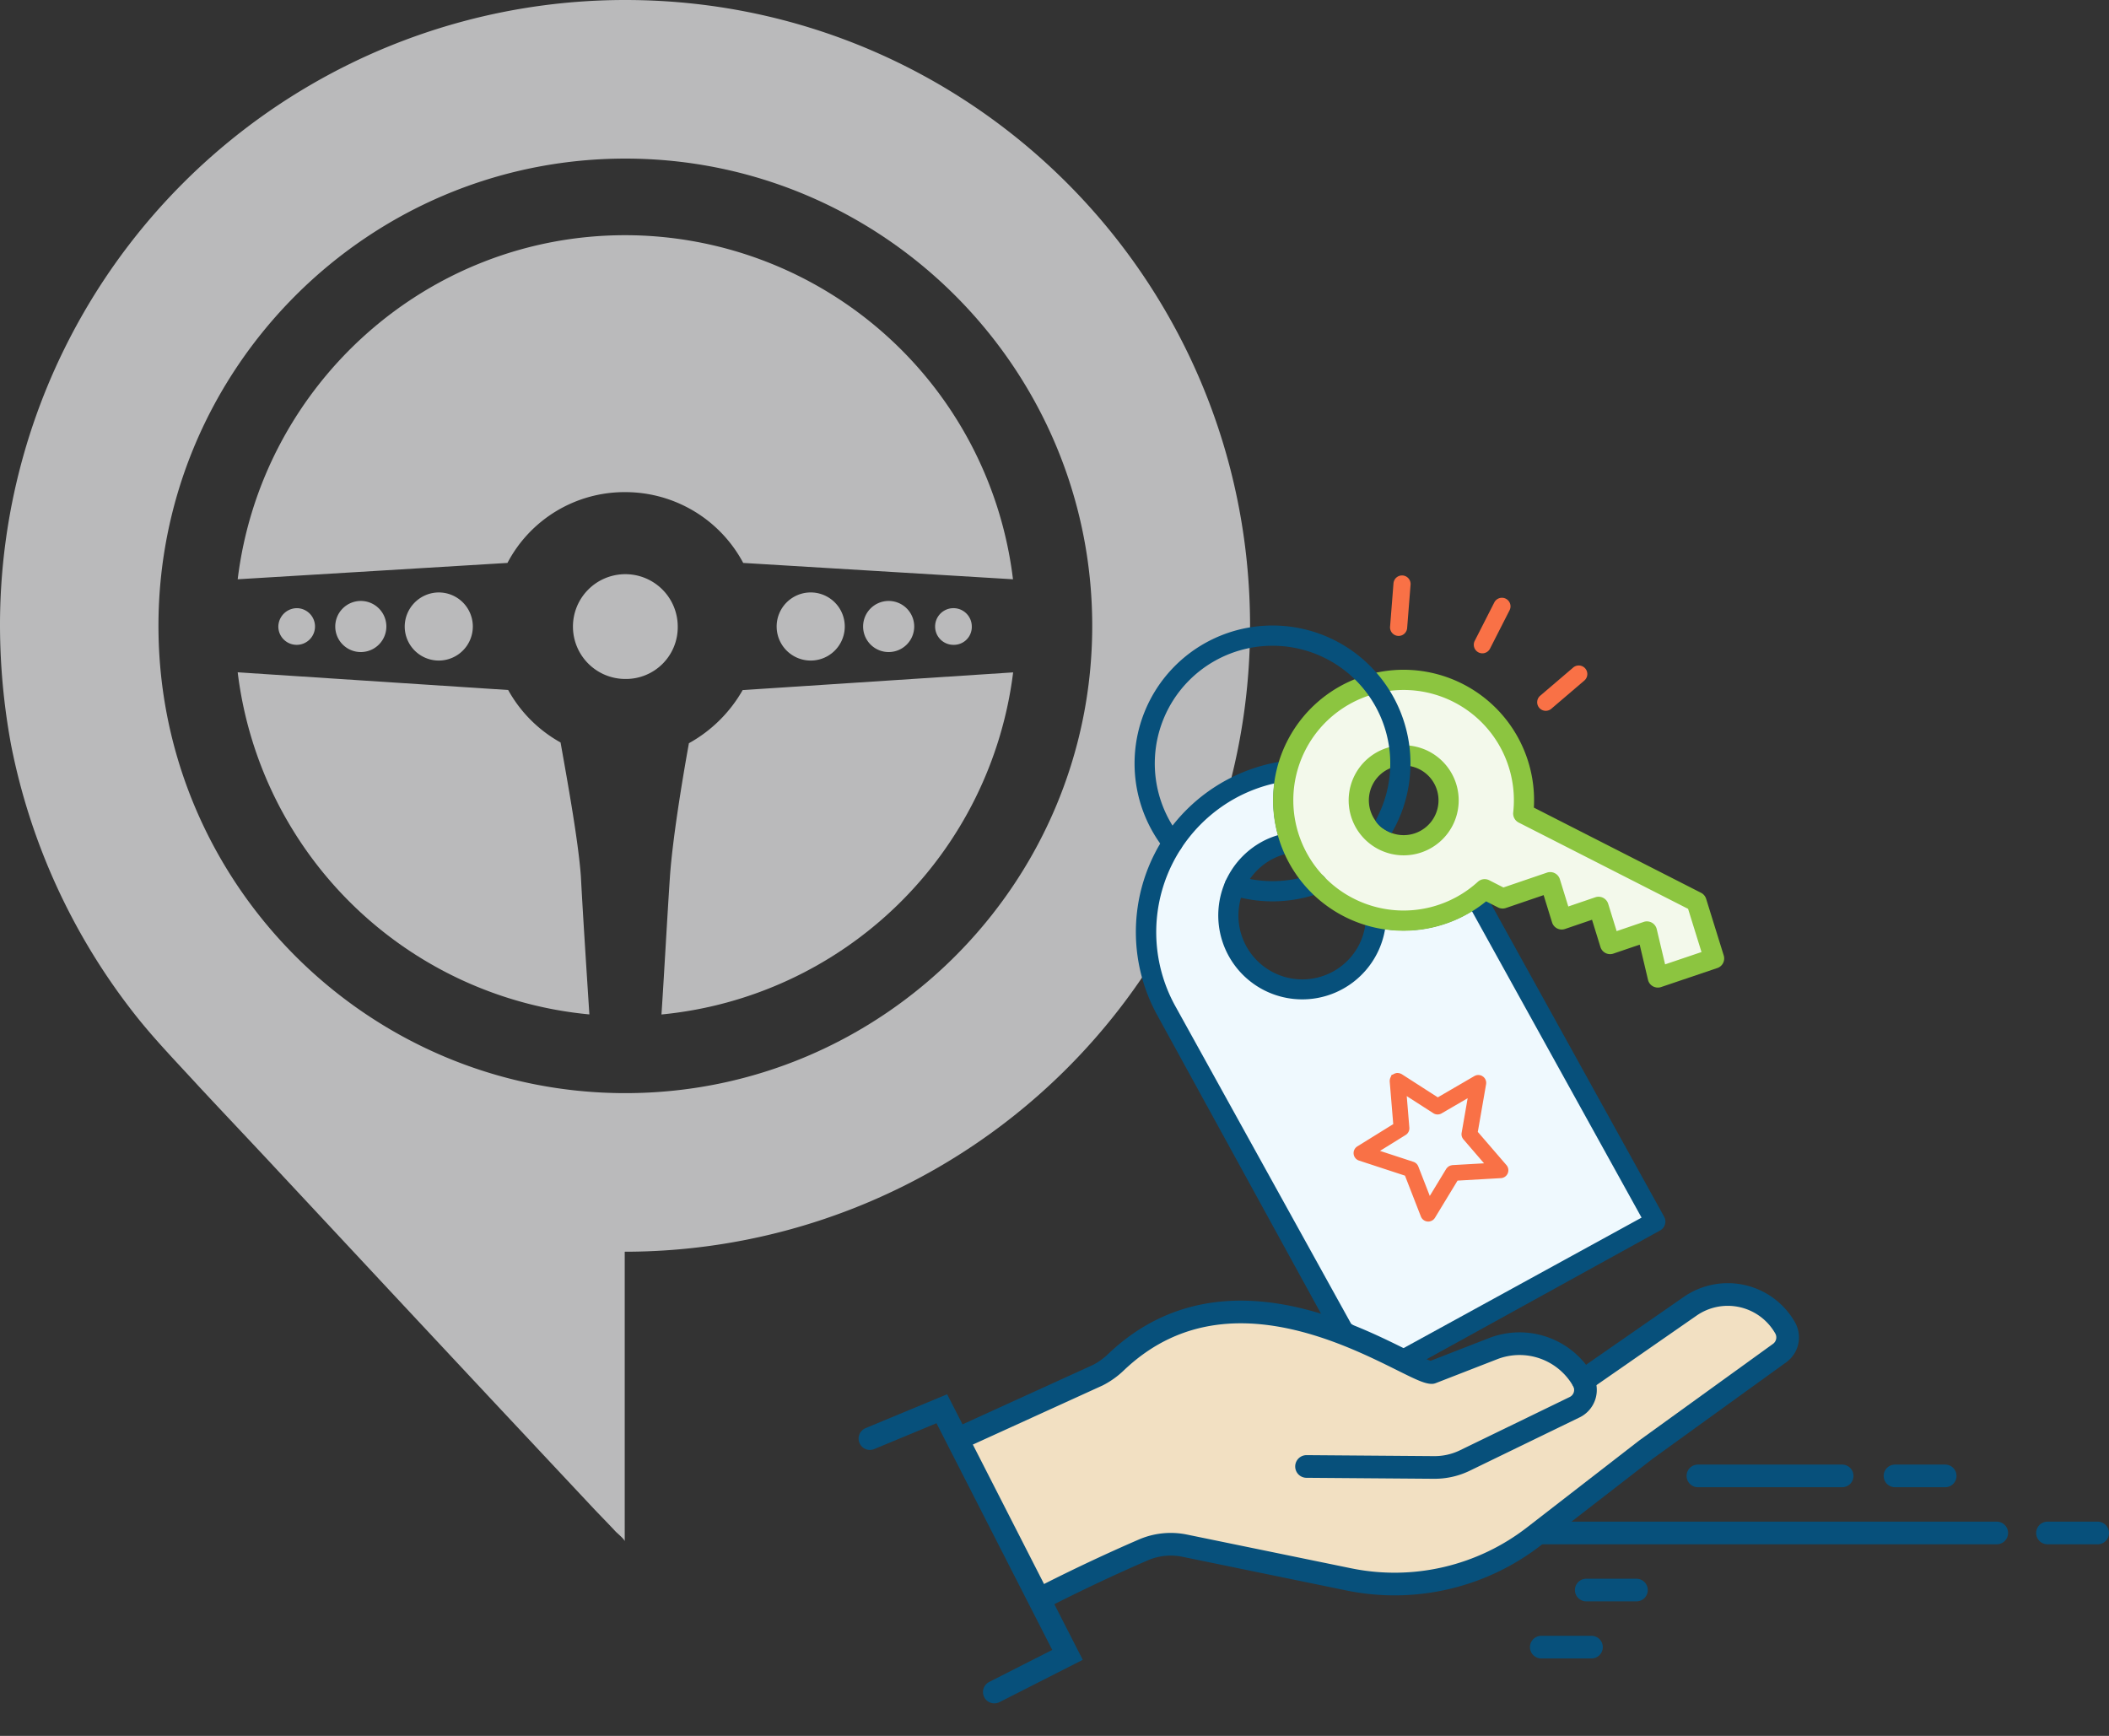
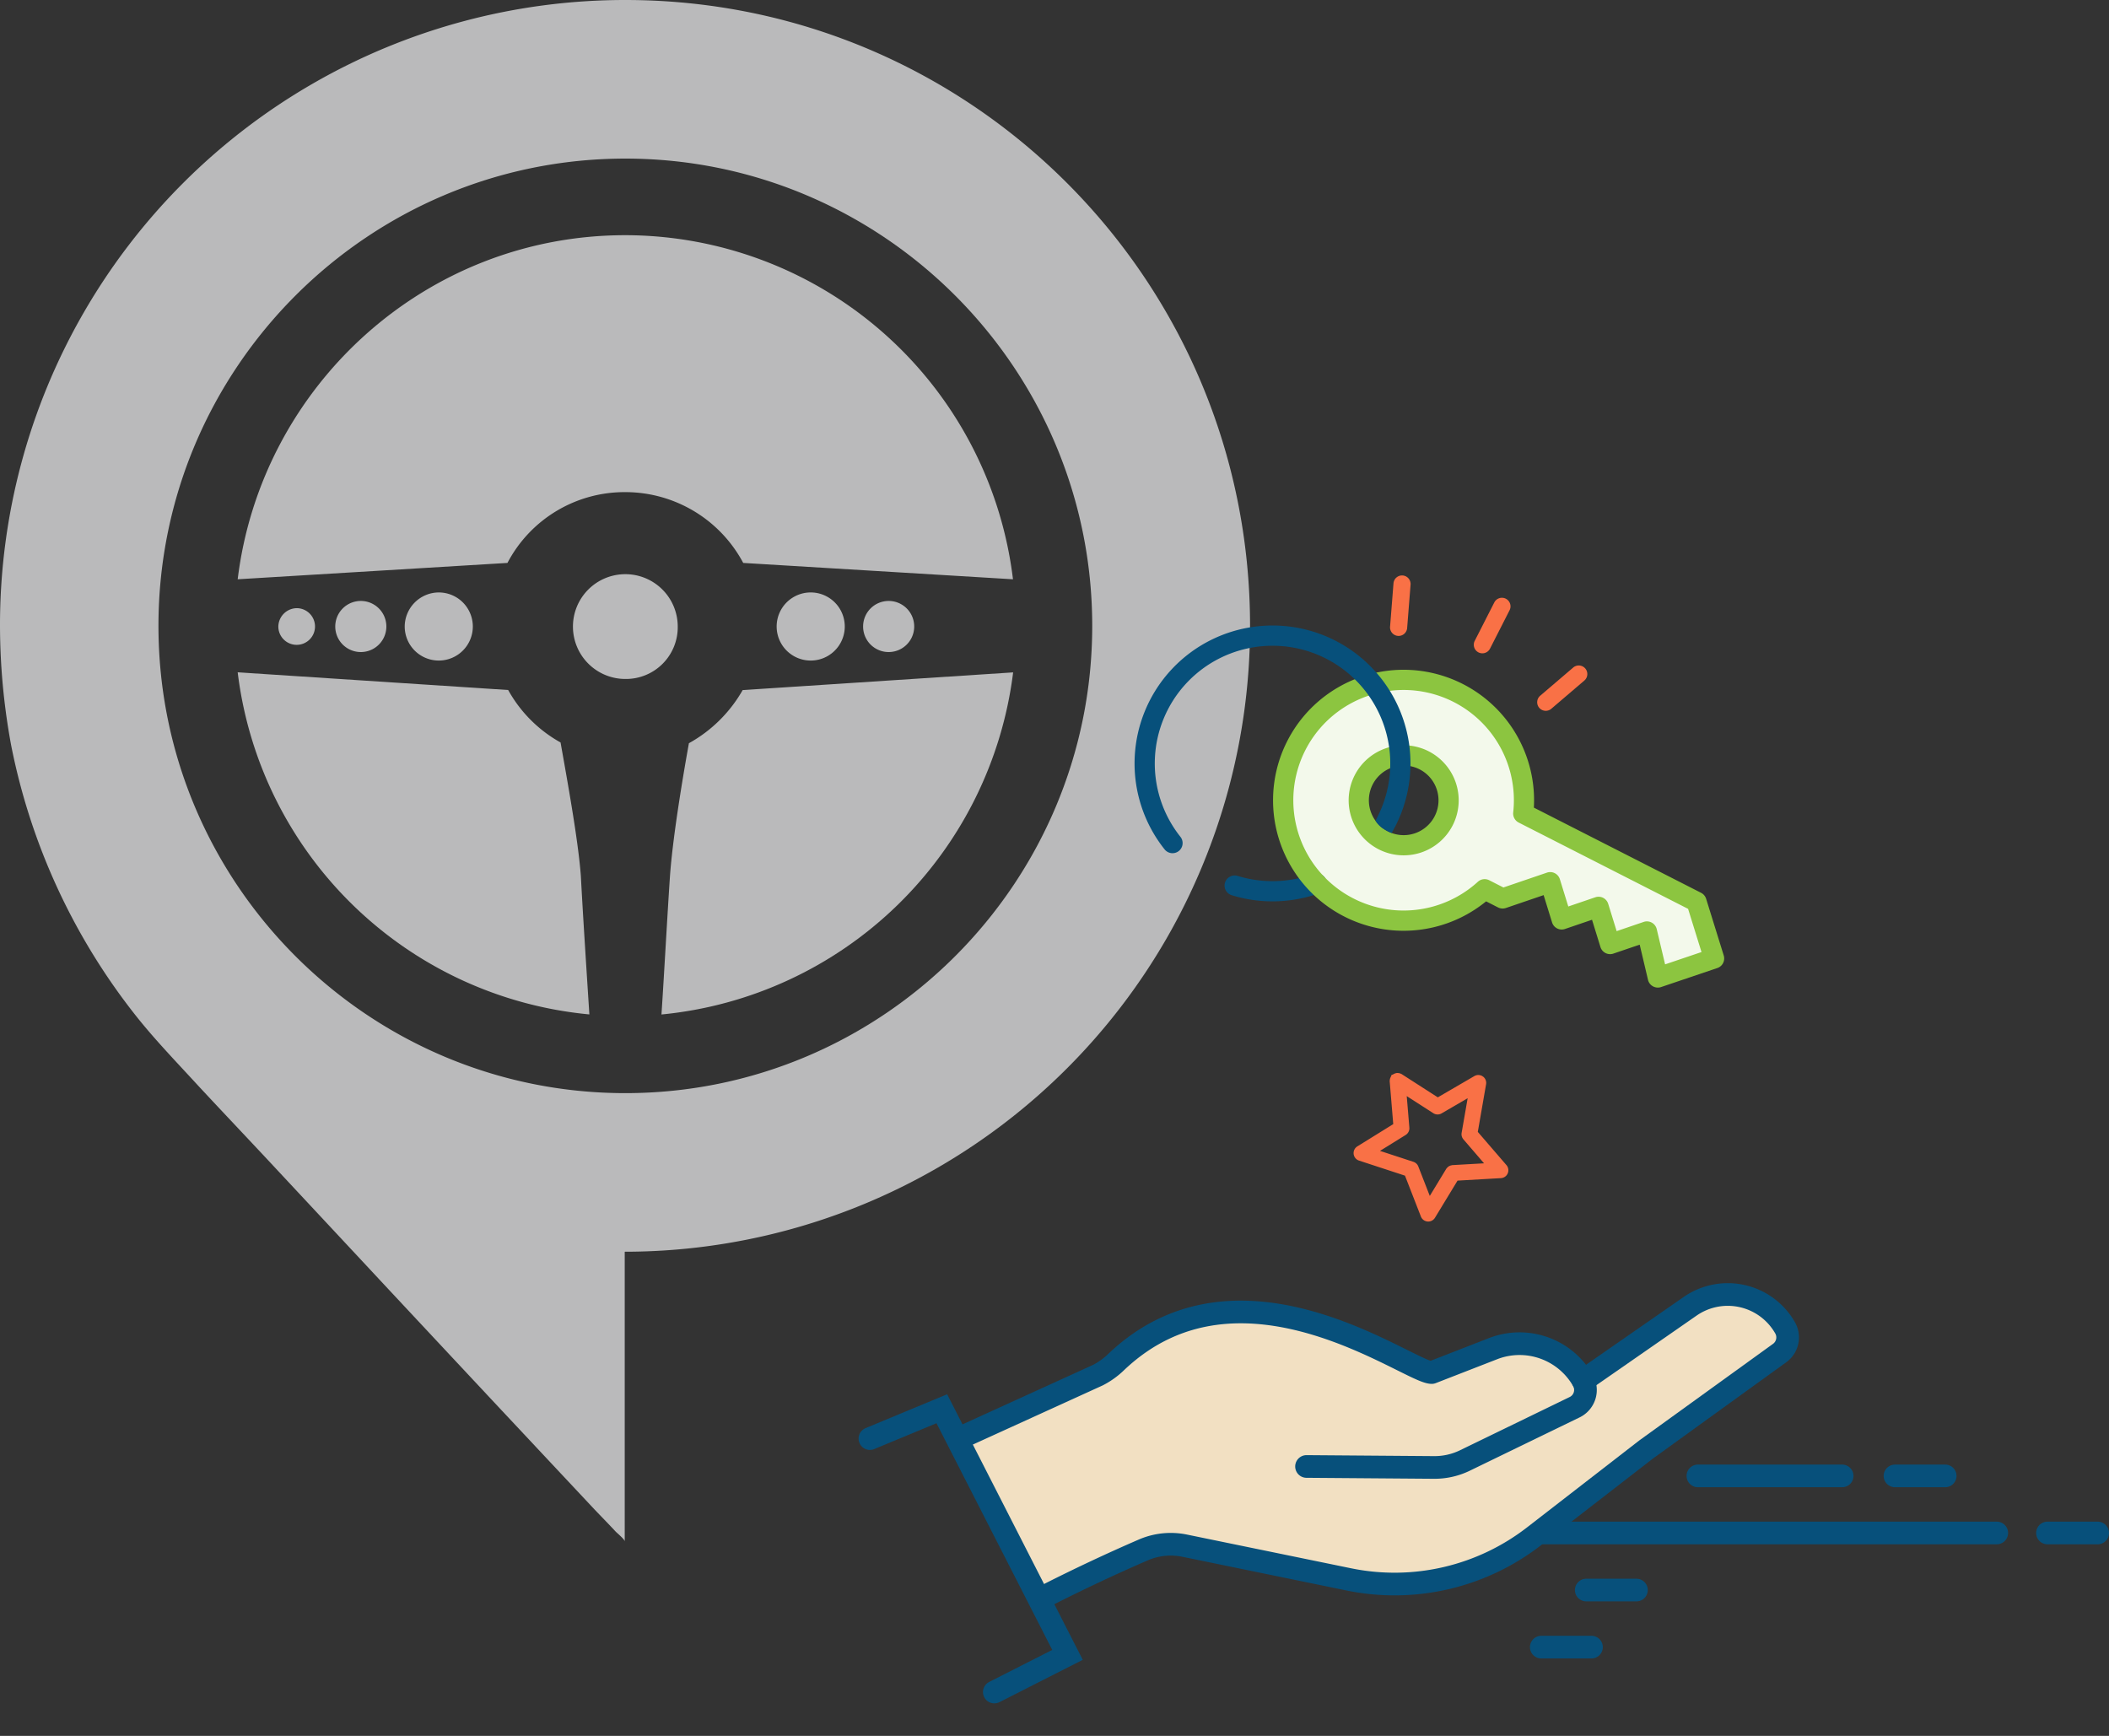
<svg xmlns="http://www.w3.org/2000/svg" width="511.723" height="421.221" viewBox="0 0 511.723 421.221">
  <rect x="0" y="0" width="511.723" height="421.221" fill="#333333" stroke="none" />
  <g id="illustration-02" transform="translate(-298.012 -905.348)">
    <g id="carpro-icon" transform="translate(298.012 905.348)" opacity="0.7">
      <path id="Path_7" data-name="Path 7" d="M109.69,91.943a8.263,8.263,0,1,0,16.527,0,8.263,8.263,0,1,0-16.527,0Z" transform="translate(78.755 60.081)" fill="#f3f4f5" />
      <path id="Path_8" data-name="Path 8" d="M121.9,91.082a6.2,6.2,0,0,0,6.2,6.2,6.2,6.2,0,1,0,0-12.4A6.2,6.2,0,0,0,121.9,91.082Z" transform="translate(87.522 60.942)" fill="#f3f4f5" />
      <path id="Path_9" data-name="Path 9" d="M57.16,91.943a8.263,8.263,0,1,0,8.263-8.263A8.311,8.311,0,0,0,57.16,91.943Z" transform="translate(41.04 60.081)" fill="#f3f4f5" />
-       <path id="Path_10" data-name="Path 10" d="M132.07,90.349a4.439,4.439,0,0,0,4.45,4.45,4.345,4.345,0,0,0,4.45-4.45,4.45,4.45,0,0,0-8.9,0Z" transform="translate(94.824 61.675)" fill="#f3f4f5" />
      <path id="Path_11" data-name="Path 11" d="M127.63,95.566a32.416,32.416,0,0,1,28.6,17.18l65.455,3.968A94.867,94.867,0,0,0,127.63,33.22c-48.464,0-88.339,36.576-94.06,83.494l65.455-3.968A32.082,32.082,0,0,1,127.63,95.566Z" transform="translate(24.103 23.851)" fill="#f3f4f5" />
      <path id="Path_12" data-name="Path 12" d="M47.35,91.082a6.2,6.2,0,0,0,6.2,6.2,6.2,6.2,0,1,0,0-12.4A6.2,6.2,0,0,0,47.35,91.082Z" transform="translate(33.996 60.942)" fill="#f3f4f5" />
      <path id="Path_13" data-name="Path 13" d="M151.732,0A151.68,151.68,0,0,0,0,151.87a160.5,160.5,0,0,0,2.7,28.948,153.7,153.7,0,0,0,30.03,65.352c4.759,6.047,10.17,11.614,15.41,17.334,6.357,6.838,12.868,13.675,19.224,20.513q13.349,14.3,26.7,28.622c9.208,9.861,18.279,19.568,27.488,29.412q10.72,11.442,21.458,22.9c2.062,2.233,4.295,4.45,6.357,6.683.309.326,2.216,1.907,2.216,2.388V303.739A151.779,151.779,0,0,0,303.31,151.87C303.31,67.895,235.484,0,151.732,0Zm0,265.256c-62.449,0-113.284-50.887-113.284-113.387S89.3,38.483,151.732,38.483,265.016,89.369,265.016,151.87,214.164,265.256,151.732,265.256Z" transform="translate(0)" fill="#f3f4f5" />
      <path id="Path_14" data-name="Path 14" d="M100.086,112.15c-1.752,9.707-3.969,23.382-4.6,32.281-.636,9.38-1.426,24.017-2.062,33.552A95.207,95.207,0,0,0,178.752,94.97l-65.627,4.295A33.875,33.875,0,0,1,100.1,112.15Z" transform="translate(67.074 68.187)" fill="#f3f4f5" />
      <path id="Path_15" data-name="Path 15" d="M39.31,90.349A4.45,4.45,0,1,0,43.76,85.9,4.541,4.541,0,0,0,39.31,90.349Z" transform="translate(28.224 61.675)" fill="#f3f4f5" />
      <path id="Path_16" data-name="Path 16" d="M106.346,93.81a12.713,12.713,0,1,0-12.713,12.73,12.559,12.559,0,0,0,12.713-12.73Z" transform="translate(58.099 58.214)" fill="#f3f4f5" />
      <path id="Path_17" data-name="Path 17" d="M111.91,111.985A32.7,32.7,0,0,1,99.2,99.255L33.57,94.96A94.889,94.889,0,0,0,118.9,177.973c-.636-9.861-1.6-24.653-2.062-33.552C116.2,135.831,113.662,121.846,111.91,111.985Z" transform="translate(24.103 68.18)" fill="#f3f4f5" />
    </g>
    <g id="Group_442" data-name="Group 442" transform="translate(65.485 21.833)">
-       <path id="Subtraction_4" data-name="Subtraction 4" d="M67.806,147.5h0l-18-6L2.085,54A70.709,70.709,0,0,1,3.321,37.188,42.8,42.8,0,0,1,8.178,23.836,23.532,23.532,0,0,1,18.806,14c18.788-8.406,21.475-9.986,21.5-10l6.5,20,15,9.5,20,2.5,44,79-58,32.5ZM40.806,25a18,18,0,1,0,18,18A18.02,18.02,0,0,0,40.806,25Z" transform="translate(507.694 1064.5)" fill="#eff9fe" />
      <path id="Path_19618" data-name="Path 19618" d="M463.5,1230l35.5-18s10-13.5,27.5-14,48,14,48,14,22-6.5,25.5-6.5,14,6.5,14,6.5,28-18.5,32-18.5,16.5,6.5,16.5,6.5v5.5L595,1259s-22,9.5-45,4.5-37.5-8.5-37.5-8.5l-27,13s-6.5-9.5-13.5-19.5S463.5,1230,463.5,1230Z" transform="translate(2 4)" fill="#f2e0c2" />
      <path id="Subtraction_1" data-name="Subtraction 1" d="M94,77.4h0L91.2,66l-8.6,4L78,59.2l-8.2,4-1.6-8.4L56,58.2l-4.2-1.4a58.175,58.175,0,0,1-6.739,3.616c-3.61,1.65-8.932,3.616-13.785,3.617-.365,0-.727-.011-1.076-.033a29.118,29.118,0,0,1-8.4-2.035,38.926,38.926,0,0,1-9.15-5.091,29.218,29.218,0,0,1-7.425-7.978A21.283,21.283,0,0,1,2,38.2C1.894,33.8,4.373,26.141,4.4,26.064L15,12.2c1.22-.6,2.411-1.2,3.563-1.781C25.406,6.973,31.311,4,36.915,4a14.563,14.563,0,0,1,5.636,1.105A19.454,19.454,0,0,1,48.2,8.8,51.933,51.933,0,0,1,58.8,22.122,35.4,35.4,0,0,1,61.6,28.4V39L104,59.2l4,14L94,77.4ZM32.176,24.868a9.5,9.5,0,1,0,9.033,6.567A9.5,9.5,0,0,0,32.176,24.868Z" transform="translate(540.796 1043.403)" fill="#f3f9eb" />
      <g id="Group_434" data-name="Group 434" transform="translate(340.5 -222)">
        <g id="Group_431" data-name="Group 431" transform="matrix(0.951, -0.309, 0.309, 0.951, 146.502, 1273.236)">
          <g id="Group_418" data-name="Group 418" transform="translate(-0.001 -0.003)">
            <path id="Path_19598" data-name="Path 19598" d="M30.411,25.452a2.439,2.439,0,0,1-1.641.721A33.606,33.606,0,0,1,8.207,20.066a2.449,2.449,0,1,1,2.832-4,28.685,28.685,0,0,0,17.546,5.205,2.446,2.446,0,0,1,1.825,4.177" transform="translate(18.701 40.735)" fill="#07507b" />
-             <path id="Path_19599" data-name="Path 19599" d="M101.928,145.667a2.469,2.469,0,0,1-1.266.671L36.543,158.66l-8.751-4.618a2.454,2.454,0,0,1-2.875-1.937l-8.361-9.8L.769,59.13A41.9,41.9,0,0,1,49.447,9.878a2.45,2.45,0,0,1,1.8,1.425c.328.743-2.866,2.488-3.3,3.177-2.908,4.614-2.485,8.371-2.239,13.869.032.736,1.011,2.15.484,2.64a2.447,2.447,0,0,1-2.02.588,15.277,15.277,0,0,0-5.426.025,15.5,15.5,0,1,0,5.894,30.443A15.343,15.343,0,0,0,56.265,51.918a2.478,2.478,0,0,1,1.49-1.5c.7-.249,1.718,2.363,2.353,2.746,6.739,4.1,13.93,4.529,21.433,1.993.671-.224,2.133-2.218,2.743-1.86a2.447,2.447,0,0,1,1.176,1.652L102.6,143.463a2.463,2.463,0,0,1-.675,2.2m-75.3,5.7,4.767,3.126,65.933-12.5L81.156,58.516a31.492,31.492,0,0,1-21.392-2.341A20.375,20.375,0,1,1,37.817,26.789a19.178,19.178,0,0,1,4.3-.332A31.468,31.468,0,0,1,45.14,14.239a36.566,36.566,0,0,0-10.216.516A37.108,37.108,0,0,0,5.581,58.2l16.751,86.486Z" transform="translate(0 23.961)" fill="#07507b" />
            <path id="Path_19600" data-name="Path 19600" d="M104.821,98.746a2.451,2.451,0,0,1-1.706.718l-14.408.173a2.455,2.455,0,0,1-1.822-.783,2.429,2.429,0,0,1-.649-1.869l.718-8.741-6.749.094a2.452,2.452,0,0,1-2.485-2.485l.1-6.926-6.926.1A2.452,2.452,0,0,1,68.4,76.539l.1-6.926-9.671.141a2.463,2.463,0,0,1-1.771-.718l-2.3-2.3A31.668,31.668,0,1,1,72.809,48.683l32.2,32.2a2.461,2.461,0,0,1,.718,1.764l-.188,14.4a2.474,2.474,0,0,1-.718,1.7M91.34,94.7l9.325-.112.144-10.974L68.181,50.988a2.458,2.458,0,0,1-.5-2.742A26.761,26.761,0,1,0,54.325,61.6a2.446,2.446,0,0,1,2.738.5l2.731,2.731,11.161-.162a2.452,2.452,0,0,1,2.485,2.489l-.1,6.926,6.926-.1a2.452,2.452,0,0,1,2.485,2.489l-.1,6.923,6.923-.1a2.45,2.45,0,0,1,2.478,2.651Zm11.933-12.088.029-.025ZM52.756,46.677a13.352,13.352,0,1,1,0-18.881,13.364,13.364,0,0,1,0,18.881M37.338,31.263a8.451,8.451,0,1,0,11.951,0,8.463,8.463,0,0,0-11.951,0" transform="translate(30.406 14.563)" fill="#8cc540" />
            <path id="Path_19601" data-name="Path 19601" d="M60.668,57.124c-.244.244-1.393,1.324-1.393,1.324a11.153,11.153,0,0,1-1.78-1.835,5.664,5.664,0,0,1-1.015-2.2l.722-.753A28.569,28.569,0,1,0,10.24,43.481,2.451,2.451,0,1,1,5.648,45.2a33.475,33.475,0,1,1,55.02,11.926" transform="translate(9.219 0)" fill="#07507b" />
          </g>
        </g>
        <g id="Group_432" data-name="Group 432" transform="matrix(0.891, 0.454, -0.454, 0.891, 234.105, 1238.926)">
          <path id="Path_19573" data-name="Path 19573" d="M2.08,14.618A2.081,2.081,0,0,1,0,12.538V2.08a2.08,2.08,0,1,1,4.161,0V12.538a2.081,2.081,0,0,1-2.08,2.08" transform="translate(28.223 14.618) rotate(180)" fill="#f97146" />
          <path id="Path_19576" data-name="Path 19576" d="M6.082,13.822a2.078,2.078,0,0,1-1.921-1.284l-4-9.661A2.08,2.08,0,1,1,4,1.285l4,9.661a2.079,2.079,0,0,1-1.921,2.877" transform="translate(8.164 20) rotate(180)" fill="#f97146" />
          <path id="Path_19577" data-name="Path 19577" d="M2.081,13.822A2.078,2.078,0,0,1,.16,10.945l4-9.661A2.08,2.08,0,1,1,8,2.877L4,12.538a2.079,2.079,0,0,1-1.921,1.284" transform="translate(52.289 19.999) rotate(180)" fill="#f97146" />
        </g>
        <g id="Group_429" data-name="Group 429" transform="translate(140.194 1413.31)">
          <g id="Group_430" data-name="Group 430" transform="translate(6.306 6.306)">
            <path id="Path_19613" data-name="Path 19613" d="M92.542,118.78l30.963.238a16.839,16.839,0,0,0,7.486-1.7l26.7-12.964a4.657,4.657,0,0,0,1.851-6.567A17.724,17.724,0,0,0,137.9,90.155l-14.993,5.834c-5.658-.114-46.357-31.2-76.491-2.614a18.69,18.69,0,0,1-4.509,3.249L9,111.618" transform="translate(-30.001 -77.034)" fill="none" stroke="#07507b" stroke-linecap="round" stroke-linejoin="round" stroke-width="5.5" />
            <path id="Path_19614" data-name="Path 19614" d="M159.641,50.915,185.6,32.888a16.008,16.008,0,0,1,23,5.113,4.687,4.687,0,0,1-1.209,6.183L174.909,67.647,147.89,88.577a55.227,55.227,0,0,1-45.11,10.566L62.965,90.964A16.765,16.765,0,0,0,52.9,92.015Q41.3,97.045,30,102.769" transform="translate(-30 -30)" fill="none" stroke="#07507b" stroke-linecap="round" stroke-linejoin="round" stroke-width="5.5" />
          </g>
        </g>
      </g>
      <g id="Group_435" data-name="Group 435" transform="translate(281.461 1252.54)">
        <line id="Line_22" data-name="Line 22" x2="110.515" transform="translate(325.039 2.96)" fill="none" stroke="#07507b" stroke-linecap="round" stroke-width="5.5" />
        <line id="Line_23" data-name="Line 23" x2="12.178" transform="translate(410.861 -10.89)" fill="none" stroke="#07507b" stroke-linecap="round" stroke-width="5.5" />
        <line id="Line_26" data-name="Line 26" x2="12.178" transform="translate(325.039 30.661)" fill="none" stroke="#07507b" stroke-linecap="round" stroke-width="5.5" />
        <line id="Line_27" data-name="Line 27" x2="12.178" transform="translate(335.95 16.811)" fill="none" stroke="#07507b" stroke-linecap="round" stroke-width="5.5" />
        <line id="Line_25" data-name="Line 25" x2="12.178" transform="translate(447.861 2.96)" fill="none" stroke="#07507b" stroke-linecap="round" stroke-width="5.5" />
        <line id="Line_24" data-name="Line 24" x2="35" transform="translate(363.039 -10.89)" fill="none" stroke="#07507b" stroke-linecap="round" stroke-width="5.5" />
      </g>
      <path id="Path_19619" data-name="Path 19619" d="M1167.671,3734.378l15,11.488-36.479,56.271-16.687-10.866" transform="translate(-3374.302 376.643) rotate(-60)" fill="none" stroke="#07507b" stroke-linecap="round" stroke-width="5.5" />
      <path id="Path_19625" data-name="Path 19625" d="M44.443,31.382a.918.918,0,0,0-.821-.539L32.754,30.69,27.89,20.837a.663.663,0,0,0-.067-.088.845.845,0,0,0-.112-.146.814.814,0,0,0-.149-.115.8.8,0,0,0-.086-.067c-.018-.009-.038-.006-.056-.015a.886.886,0,0,0-.183-.048.633.633,0,0,0-.33,0,.862.862,0,0,0-.183.048c-.019.009-.038.006-.056.015a.8.8,0,0,0-.086.067.754.754,0,0,0-.149.115.779.779,0,0,0-.112.146.827.827,0,0,0-.069.088L21.39,30.69l-10.87.153a.913.913,0,0,0-.676,1.51l7.986,9.234L15.951,52.545a.913.913,0,0,0,1.325.961l9.8-5.149,9.8,5.149a.913.913,0,0,0,1.325-.961L36.314,41.587,44.3,32.354a.915.915,0,0,0,.143-.971M34.65,40.72a.912.912,0,0,0-.21.751l1.64,9.559L27.5,46.516c-.026-.013-.054-.012-.08-.023a.879.879,0,0,0-.174-.05.748.748,0,0,0-.171-.019.757.757,0,0,0-.171.019.865.865,0,0,0-.172.05.753.753,0,0,0-.082.023L18.063,51.03,19.7,41.47a.916.916,0,0,0-.209-.751l-6.987-8.078,9.467-.133A.915.915,0,0,0,22.78,32l4.292-8.7L31.364,32a.915.915,0,0,0,.806.51l9.467.133Z" transform="translate(537.486 1141.526) rotate(-31)" fill="#f97146" stroke="#f97146" stroke-width="2" />
    </g>
  </g>
</svg>